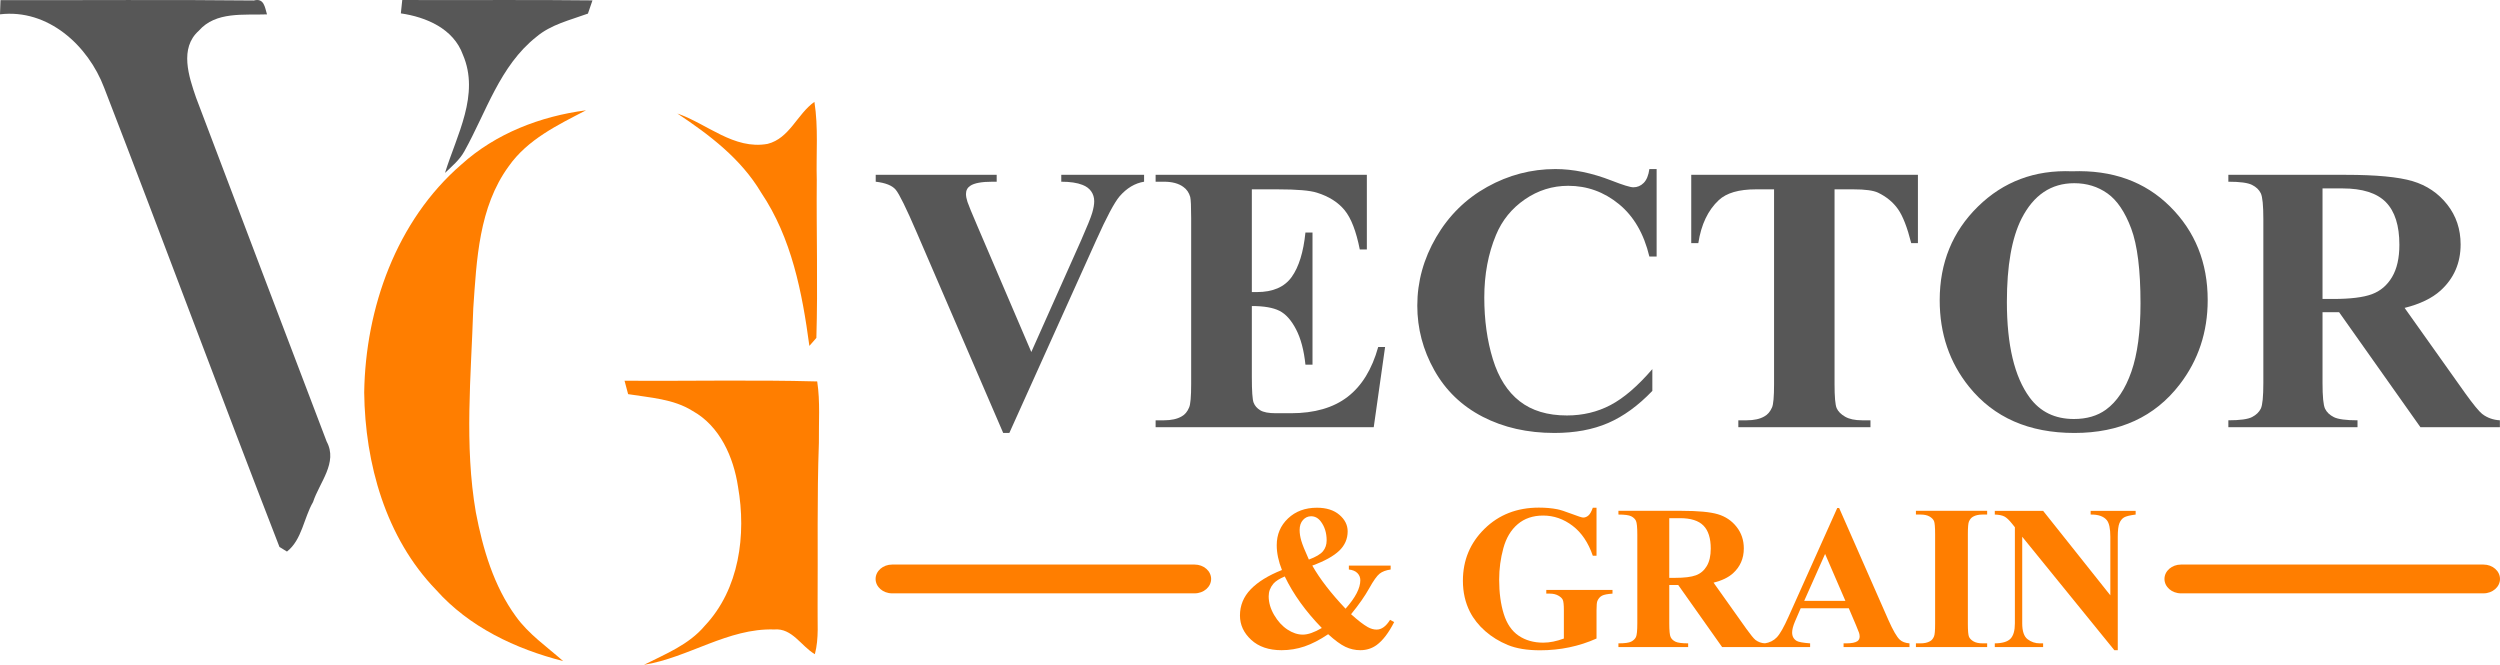
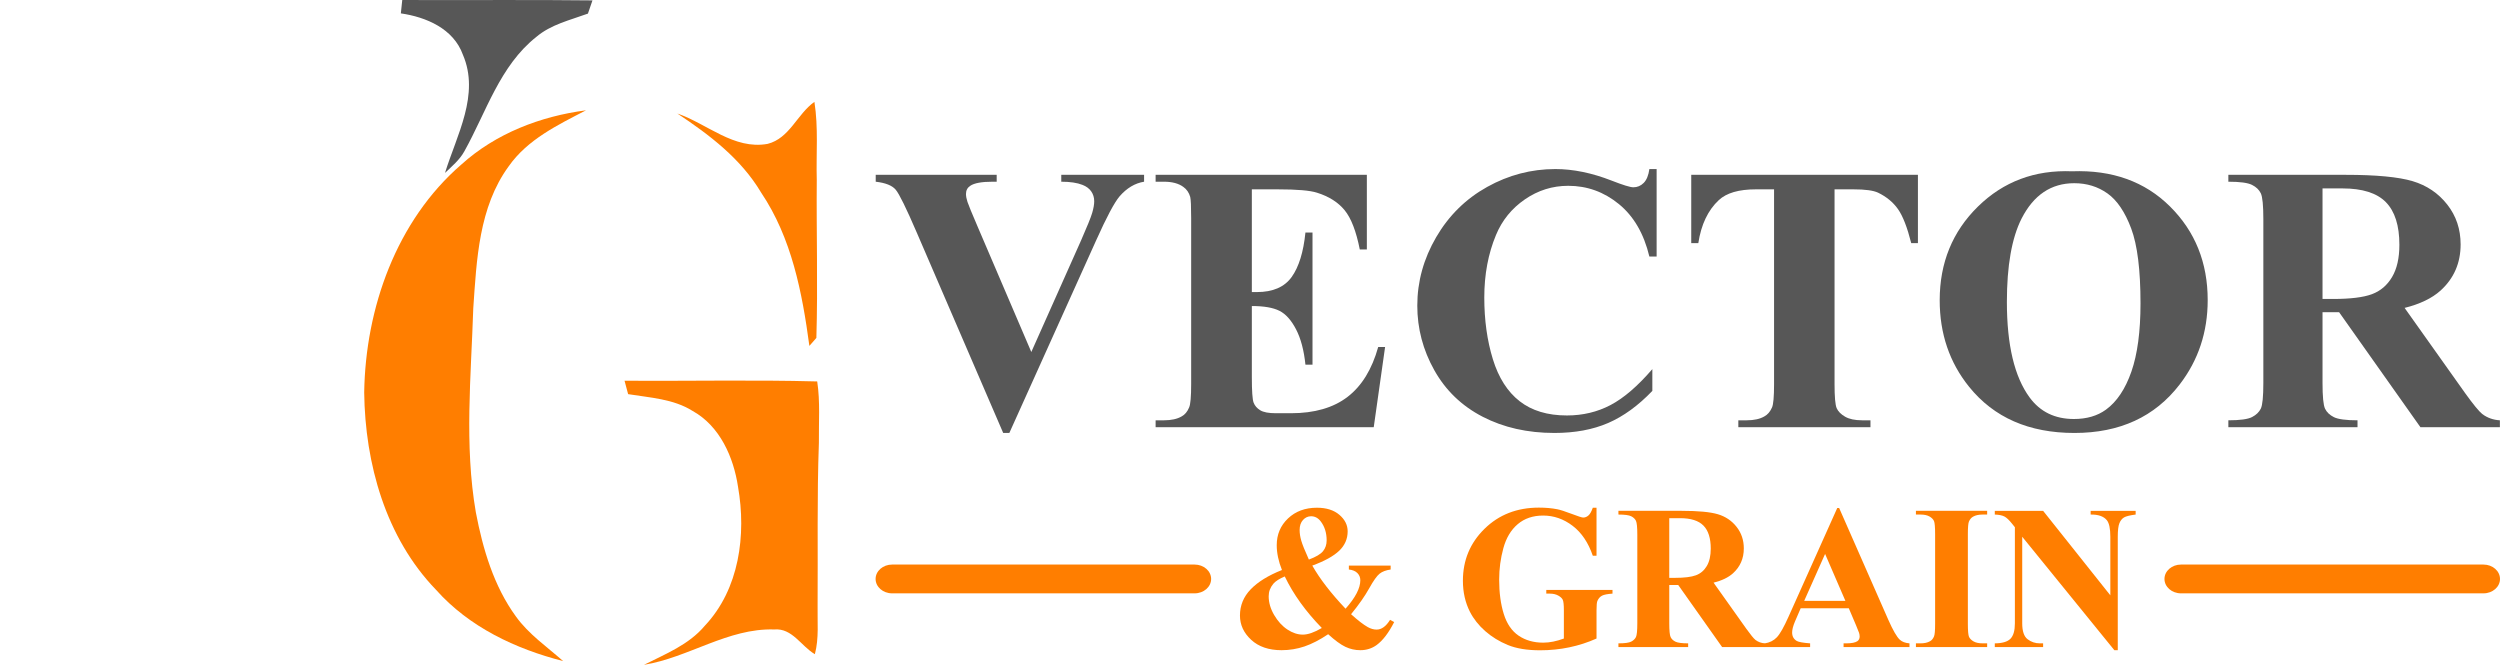
<svg xmlns="http://www.w3.org/2000/svg" viewBox="714.69 791.16 1570.62 417.68" y="0px" x="0px" id="Layer_1" version="1.1">
  <g>
-     <path style="fill: rgb(87, 87, 87);" d="M715.005,791.232c53.054,0.141,106.107-0.352,159.125,0.245c6.469-1.758,6.961,4.255,8.297,8.72   c-14.52,0.563-32.135-2.004-42.823,10.266c-12.34,10.97-6.293,28.794-1.722,42.085c27.318,72.038,54.565,144.112,82.058,216.081   c7.138,13.184-4.605,25.701-8.578,37.936c-5.837,10.055-6.961,23.731-16.384,31.115c-1.159-0.704-3.55-2.146-4.71-2.885   C853,1038.85,817.281,942.271,780.118,846.254c-10.055-26.579-35.333-49.678-65.428-46.091   C714.794,797.946,714.935,793.447,715.005,791.232z" />
    <path style="fill: rgb(87, 87, 87);" d="M966.525,799.565c0.282-2.813,0.563-5.592,0.879-8.403c39.834,0.211,79.668-0.247,119.503,0.245   c-0.704,2.074-2.146,6.224-2.848,8.297c-11.145,4.079-23.168,6.786-32.451,14.663c-22.923,18.14-31.467,47.286-45.213,71.896   c-2.954,5.38-7.771,9.353-12.13,13.536c7.347-23.766,22.044-49.256,11.215-74.324C999.574,809.163,982.453,801.885,966.525,799.565   z" />
    <path d="M1004.567,894.492c21.586-19.514,49.712-30.307,78.297-34.034c-17.79,9.212-36.777,18.317-48.624,35.229   c-18.74,25.665-20.111,58.679-22.221,89.196c-1.37,42.681-5.694,85.785,1.617,128.15c4.395,22.993,11.217,46.268,25.174,65.428   c8.017,11.146,19.478,19.021,29.673,28.021c-29.884-7.629-59.03-21.375-79.843-44.756c-31.677-32.766-44.615-79.351-45.143-124.002   C944.306,984.742,963.713,929.789,1004.567,894.492z" fill="#FF7E00" />
    <path d="M1196.917,881.553c13.852-3.481,18.563-18.703,29.426-26.404c2.566,16.243,1.02,32.698,1.478,49.046   c-0.281,33.084,0.738,66.203-0.247,99.251c-1.09,1.231-3.305,3.762-4.395,5.029c-4.499-33.508-11.108-67.82-30.341-96.369   c-12.587-21.2-32.451-36.248-52.632-49.644C1159.015,868.932,1175.786,885.385,1196.917,881.553z" fill="#FF7E00" />
    <path d="M1107.052,1030.342c40.326,0.316,80.723-0.633,121.048,0.456c1.935,12.764,0.915,25.737,1.056,38.569   c-1.23,33.963-0.563,67.961-0.808,101.957c-0.211,10.267,0.949,20.779-1.724,30.834c-8.649-5.063-14.204-16.524-25.524-15.539   c-29.042-0.915-53.757,17.649-81.849,22.219c13.502-6.82,28.232-12.621,38.217-24.539c21.729-22.994,26.158-57.203,20.884-87.299   c-2.812-18.668-11.39-38.145-28.549-47.674c-12.164-7.629-26.754-8.297-40.502-10.547   C1108.74,1036.67,1107.614,1032.451,1107.052,1030.342z" fill="#FF7E00" />
    <g>
      <path style="fill: rgb(87, 87, 87);" d="M1433.458,900.994v4.326c-5.77,0.936-10.914,4.016-15.434,9.237    c-3.274,3.898-8.146,13.057-14.615,27.477l-54.603,121.133h-3.858l-54.369-126.044c-6.547-15.199-10.933-24.124-13.154-26.775    c-2.221-2.648-6.412-4.325-12.569-5.027v-4.326h76v4.326h-2.573c-6.86,0-11.536,0.859-14.031,2.572    c-1.793,1.17-2.688,2.886-2.688,5.145c0,1.403,0.311,3.061,0.935,4.969c0.624,1.912,2.729,7.036,6.314,15.376l33.79,78.923    l31.335-70.271c3.742-8.495,6.04-14.187,6.898-17.07c0.857-2.884,1.286-5.339,1.286-7.366c0-2.339-0.625-4.402-1.871-6.197    c-1.248-1.792-3.08-3.156-5.495-4.092c-3.353-1.325-7.795-1.988-13.329-1.988v-4.326H1433.458z" />
      <path style="fill: rgb(87, 87, 87);" d="M1501.156,910.115v64.541h3.157c10.056,0,17.343-3.157,21.864-9.471    c4.52-6.314,7.404-15.628,8.652-27.945h4.443v83.016h-4.443c-0.936-9.041-2.904-16.445-5.904-22.215    c-3.002-5.768-6.49-9.646-10.465-11.634c-3.977-1.987-9.744-2.981-17.305-2.981v44.664c0,8.73,0.369,14.071,1.11,16.019    c0.74,1.949,2.123,3.548,4.151,4.793c2.025,1.248,5.3,1.871,9.82,1.871h9.472c14.81,0,26.677-3.429,35.603-10.289    c8.925-6.858,15.336-17.304,19.234-31.335h4.326l-7.133,50.394h-137.033v-4.326h5.261c4.599,0,8.302-0.818,11.108-2.455    c2.026-1.091,3.584-2.961,4.677-5.612c0.857-1.871,1.286-6.781,1.286-14.732V928.12c0-7.171-0.195-11.574-0.584-13.212    c-0.78-2.729-2.221-4.832-4.326-6.313c-2.963-2.183-7.016-3.274-12.161-3.274h-5.261v-4.326h132.708v46.887h-4.443    c-2.262-11.459-5.438-19.683-9.529-24.671c-4.093-4.987-9.88-8.652-17.362-10.991c-4.367-1.403-12.552-2.104-24.555-2.104    H1501.156z" />
      <path style="fill: rgb(87, 87, 87);" d="M1755.463,897.369v54.955h-4.561c-3.431-14.343-9.821-25.333-19.175-32.974    c-9.354-7.638-19.956-11.458-31.803-11.458c-9.9,0-18.982,2.847-27.243,8.536c-8.263,5.69-14.305,13.135-18.123,22.332    c-4.91,11.771-7.366,24.866-7.366,39.286c0,14.188,1.793,27.108,5.378,38.761s9.198,20.461,16.837,26.424    s17.539,8.944,29.699,8.944c9.977,0,19.117-2.181,27.418-6.548c8.302-4.364,17.051-11.886,26.249-22.565v13.68    c-8.887,9.276-18.144,16-27.769,20.169c-9.628,4.169-20.871,6.256-33.732,6.256c-16.916,0-31.94-3.392-45.074-10.173    c-13.136-6.781-23.268-16.524-30.399-29.23c-7.132-12.704-10.698-26.229-10.698-40.572c0-15.121,3.955-29.464,11.867-43.027    c7.91-13.564,18.592-24.086,32.037-31.569c13.446-7.483,27.729-11.226,42.852-11.226c11.146,0,22.917,2.418,35.312,7.25    c7.17,2.806,11.73,4.209,13.68,4.209c2.493,0,4.656-0.915,6.489-2.748c1.83-1.83,3.02-4.734,3.565-8.711H1755.463z" />
      <path style="fill: rgb(87, 87, 87);" d="M1919.622,900.994v42.911h-4.209c-2.496-9.898-5.262-17.013-8.302-21.339    s-7.211-7.775-12.511-10.348c-2.963-1.403-8.146-2.104-15.551-2.104h-11.81v122.301c0,8.107,0.448,13.174,1.345,15.2    c0.896,2.027,2.648,3.8,5.263,5.319c2.61,1.521,6.176,2.28,10.697,2.28h5.262v4.326h-83.015v-4.326h5.262    c4.599,0,8.301-0.818,11.107-2.455c2.026-1.091,3.625-2.961,4.793-5.612c0.857-1.871,1.286-6.781,1.286-14.732V910.115h-11.458    c-10.68,0-18.436,2.261-23.268,6.781c-6.781,6.313-11.069,15.316-12.86,27.009h-4.444v-42.911H1919.622z" />
      <path style="fill: rgb(87, 87, 87);" d="M2016.433,898.772c25.256-0.936,45.775,6.431,61.56,22.099    c15.785,15.668,23.677,35.273,23.677,58.813c0,20.111-5.885,37.807-17.654,53.082c-15.592,20.269-37.611,30.401-66.062,30.401    c-28.529,0-50.589-9.665-66.178-28.998c-12.317-15.275-18.474-33.399-18.474-54.368c0-23.539,8.009-43.163,24.027-58.871    C1973.347,905.224,1993.048,897.837,2016.433,898.772z M2017.836,906.256c-14.498,0-25.529,7.407-33.088,22.215    c-6.159,12.161-9.237,29.623-9.237,52.382c0,27.05,4.754,47.044,14.265,59.981c6.624,9.044,15.901,13.563,27.827,13.563    c8.027,0,14.731-1.948,20.111-5.847c6.857-4.986,12.197-12.958,16.018-23.91c3.818-10.951,5.729-25.235,5.729-42.853    c0-20.967-1.949-36.655-5.846-47.062c-3.899-10.406-8.869-17.752-14.908-22.04C2032.665,908.4,2025.708,906.256,2017.836,906.256z" />
      <path style="fill: rgb(87, 87, 87);" d="M2173.81,987.283v44.432c0,8.575,0.526,13.972,1.579,16.193c1.052,2.221,2.902,3.995,5.555,5.32    c2.647,1.326,7.599,1.987,14.849,1.987v4.326h-81.145v-4.326c7.326,0,12.295-0.682,14.907-2.046    c2.61-1.362,4.444-3.138,5.496-5.319c1.053-2.183,1.579-7.561,1.579-16.136V928.822c0-8.574-0.526-13.973-1.579-16.194    c-1.052-2.222-2.904-3.993-5.554-5.319c-2.65-1.325-7.601-1.988-14.85-1.988v-4.326h73.66c19.176,0,33.207,1.326,42.092,3.976    c8.888,2.65,16.136,7.541,21.749,14.674c5.612,7.132,8.417,15.492,8.417,25.08c0,11.692-4.207,21.358-12.627,28.997    c-5.377,4.834-12.9,8.459-22.565,10.874l38.116,53.668c4.988,6.938,8.536,11.265,10.641,12.978    c3.195,2.417,6.897,3.742,11.107,3.976v4.326h-49.926l-51.096-72.259H2173.81z M2173.81,909.53v69.452h6.666    c10.833,0,18.939-0.993,24.318-2.981c5.38-1.988,9.605-5.572,12.686-10.757c3.078-5.184,4.619-11.945,4.619-20.286    c0-12.082-2.824-21.007-8.476-26.776c-5.652-5.768-14.753-8.651-27.303-8.651H2173.81z" />
    </g>
    <g>
      <g>
        <path d="M1562.106,1146.492h26.259v2.462c-2.946,0.422-5.26,1.293-6.943,2.619     c-1.684,1.325-3.872,4.408-6.565,9.247c-2.692,4.84-6.48,10.247-11.361,16.223c4.292,3.871,7.785,6.564,10.479,8.079     c1.893,1.052,3.745,1.578,5.555,1.578c3.113,0,5.934-2.04,8.457-6.123l2.589,1.39c-3.451,6.775-7.133,11.594-11.046,14.453     c-2.988,2.147-6.397,3.22-10.227,3.22c-3.281,0-6.406-0.705-9.373-2.114s-6.575-4.05-10.825-7.921     c-5.26,3.534-10.205,6.091-14.833,7.668c-4.63,1.578-9.448,2.367-14.454,2.367c-7.996,0-14.352-2.167-19.064-6.501     s-7.068-9.426-7.068-15.275c0-6.313,2.25-11.804,6.754-16.476c4.502-4.67,11.046-8.71,19.631-12.118     c-1.095-2.735-1.916-5.408-2.462-8.017c-0.548-2.609-0.819-5.133-0.819-7.574c0-6.733,2.365-12.34,7.1-16.822     c4.735-4.481,10.783-6.722,18.146-6.722c5.935,0,10.636,1.482,14.108,4.449c3.472,2.967,5.208,6.428,5.208,10.383     c0,4.756-1.778,8.828-5.335,12.214c-3.556,3.389-9.184,6.492-16.885,9.312c4.755,8.374,11.721,17.4,20.893,27.079     c6.188-6.943,9.279-12.898,9.279-17.864c0-1.767-0.61-3.271-1.83-4.513c-1.222-1.24-3.01-1.988-5.365-2.24V1146.492z      M1521.836,1153.309c-3.368,1.431-5.744,2.946-7.133,4.544c-1.979,2.358-2.967,4.987-2.967,7.892     c0,3.956,1.146,7.89,3.439,11.803c2.293,3.914,5.061,6.943,8.301,9.09s6.48,3.22,9.722,3.22c1.597,0,3.397-0.347,5.396-1.041     c1.998-0.695,4.176-1.736,6.534-3.125C1534.985,1175.296,1527.223,1164.504,1521.836,1153.309z M1536.984,1142.705     c4.419-1.643,7.385-3.398,8.899-5.271c1.516-1.871,2.272-4.134,2.272-6.785c0-4.713-1.241-8.689-3.724-11.93     c-1.642-2.146-3.661-3.22-6.06-3.22c-1.979,0-3.672,0.779-5.08,2.336c-1.411,1.558-2.115,3.661-2.115,6.313     c0,2.063,0.336,4.271,1.01,6.628C1532.859,1133.132,1534.46,1137.108,1536.984,1142.705z" fill="#FF7E00" />
        <path d="M1717.701,1110.135v30.171h-2.336c-2.819-8.246-7.048-14.519-12.687-18.81     c-5.641-4.292-11.805-6.438-18.495-6.438c-6.397,0-11.72,1.799-15.97,5.396c-4.251,3.599-7.259,8.617-9.026,15.056     c-1.769,6.438-2.651,13.045-2.651,19.82c0,8.205,0.968,15.401,2.903,21.588c1.937,6.185,5.06,10.729,9.374,13.634     c4.313,2.903,9.437,4.354,15.37,4.354c2.062,0,4.177-0.222,6.344-0.662c2.168-0.441,4.387-1.084,6.659-1.926v-17.8     c0-3.366-0.232-5.544-0.695-6.533c-0.462-0.988-1.42-1.883-2.87-2.683c-1.453-0.798-3.21-1.199-5.271-1.199h-2.209v-2.336h41.597     v2.336c-3.156,0.212-5.355,0.642-6.596,1.294c-1.242,0.653-2.2,1.736-2.872,3.251c-0.38,0.799-0.568,2.757-0.568,5.87v17.8     c-5.471,2.441-11.163,4.282-17.074,5.522c-5.913,1.242-12.046,1.863-18.399,1.863c-8.121,0-14.865-1.104-20.231-3.313     c-5.365-2.209-10.099-5.113-14.202-8.712c-4.104-3.597-7.312-7.646-9.625-12.15c-2.947-5.808-4.419-12.309-4.419-19.504     c0-12.877,4.522-23.755,13.571-32.635c9.047-8.877,20.43-13.318,34.148-13.318c4.249,0,8.078,0.339,11.488,1.01     c1.851,0.338,4.849,1.295,8.994,2.873c4.144,1.577,6.596,2.366,7.354,2.366c1.178,0,2.273-0.431,3.282-1.293     c1.01-0.862,1.937-2.493,2.777-4.892H1717.701z" fill="#FF7E00" />
        <path d="M1763.401,1158.674v23.986c0,4.63,0.283,7.543,0.851,8.743c0.569,1.197,1.568,2.157,3,2.871     c1.429,0.717,4.103,1.072,8.017,1.072v2.336h-43.808v-2.336c3.956,0,6.638-0.367,8.049-1.104     c1.409-0.735,2.398-1.694,2.966-2.872c0.568-1.178,0.852-4.081,0.852-8.711v-55.547c0-4.628-0.283-7.542-0.852-8.743     c-0.567-1.197-1.568-2.155-2.997-2.871c-1.433-0.715-4.103-1.072-8.018-1.072v-2.336h39.767c10.354,0,17.927,0.716,22.724,2.146     c4.798,1.431,8.712,4.07,11.741,7.922c3.029,3.85,4.545,8.363,4.545,13.539c0,6.313-2.273,11.53-6.817,15.653     c-2.903,2.61-6.965,4.567-12.183,5.87l20.578,28.973c2.691,3.746,4.607,6.082,5.743,7.007c1.726,1.306,3.724,2.021,5.998,2.146     v2.336h-26.954l-27.584-39.009H1763.401z M1763.401,1116.698v37.495h3.598c5.848,0,10.226-0.537,13.13-1.61     c2.902-1.072,5.185-3.008,6.848-5.808c1.662-2.798,2.493-6.448,2.493-10.951c0-6.522-1.526-11.34-4.576-14.454     c-3.052-3.114-7.963-4.672-14.738-4.672H1763.401z" fill="#FF7E00" />
        <path d="M1876.197,1173.317h-30.234l-3.597,8.333c-1.18,2.777-1.77,5.072-1.77,6.881     c0,2.398,0.97,4.165,2.904,5.302c1.137,0.674,3.934,1.178,8.396,1.514v2.336h-28.468v-2.336c3.071-0.461,5.596-1.734,7.574-3.817     c1.979-2.084,4.42-6.387,7.322-12.908l30.613-68.298h1.2l30.866,70.191c2.944,6.648,5.365,10.837,7.259,12.561     c1.431,1.305,3.451,2.062,6.06,2.271v2.336h-41.407v-2.336h1.705c3.322,0,5.659-0.461,7.006-1.388     c0.925-0.673,1.389-1.642,1.389-2.903c0-0.758-0.126-1.536-0.379-2.336c-0.085-0.379-0.716-1.956-1.895-4.733L1876.197,1173.317z      M1874.052,1168.647l-12.75-29.478l-13.13,29.478H1874.052z" fill="#FF7E00" />
        <path d="M1963.117,1195.347v2.336h-44.754v-2.336h2.841c2.482,0,4.482-0.441,5.996-1.324     c1.095-0.588,1.935-1.599,2.525-3.029c0.463-1.011,0.695-3.663,0.695-7.955v-56.303c0-4.377-0.232-7.111-0.695-8.206     s-1.399-2.051-2.81-2.873c-1.409-0.82-3.313-1.229-5.712-1.229h-2.841v-2.336h44.754v2.336h-2.84     c-2.485,0-4.481,0.441-5.997,1.325c-1.095,0.589-1.957,1.601-2.588,3.029c-0.463,1.01-0.695,3.662-0.695,7.954v56.303     c0,4.378,0.242,7.112,0.726,8.207s1.43,2.052,2.841,2.872c1.41,0.82,3.314,1.229,5.714,1.229H1963.117z" fill="#FF7E00" />
        <path d="M1998.274,1112.091l42.229,53.085v-36.8c0-5.134-0.736-8.605-2.209-10.415     c-2.021-2.44-5.408-3.619-10.162-3.534v-2.336h28.277v2.336c-3.62,0.464-6.05,1.062-7.29,1.798     c-1.242,0.737-2.209,1.937-2.904,3.598c-0.693,1.663-1.041,4.514-1.041,8.554v71.264h-2.146l-57.883-71.264v54.41     c0,4.925,1.125,8.249,3.378,9.974c2.25,1.726,4.827,2.587,7.731,2.587h2.02v2.336h-30.36v-2.336     c4.713-0.04,7.993-1.01,9.847-2.902c1.852-1.894,2.776-5.114,2.776-9.658v-60.406l-1.829-2.273     c-1.811-2.271-3.409-3.766-4.798-4.481c-1.388-0.715-3.388-1.113-5.996-1.198v-2.336H1998.274z" fill="#FF7E00" />
      </g>
    </g>
    <g>
      <g>
        <path d="M1465.189,1145.843h-190.015c-5.739,0-10.392,4.049-10.392,9.044c0,4.994,4.652,9.044,10.392,9.044     h190.015c5.739,0,10.392-4.05,10.392-9.044C1475.581,1149.892,1470.928,1145.843,1465.189,1145.843z" fill="#FF7E00" />
        <path d="M2274.919,1145.843h-190.015c-5.74,0-10.393,4.049-10.393,9.044c0,4.994,4.652,9.044,10.393,9.044     h190.015c5.739,0,10.392-4.05,10.392-9.044C2285.311,1149.892,2280.658,1145.843,2274.919,1145.843z" fill="#FF7E00" />
      </g>
    </g>
  </g>
</svg>